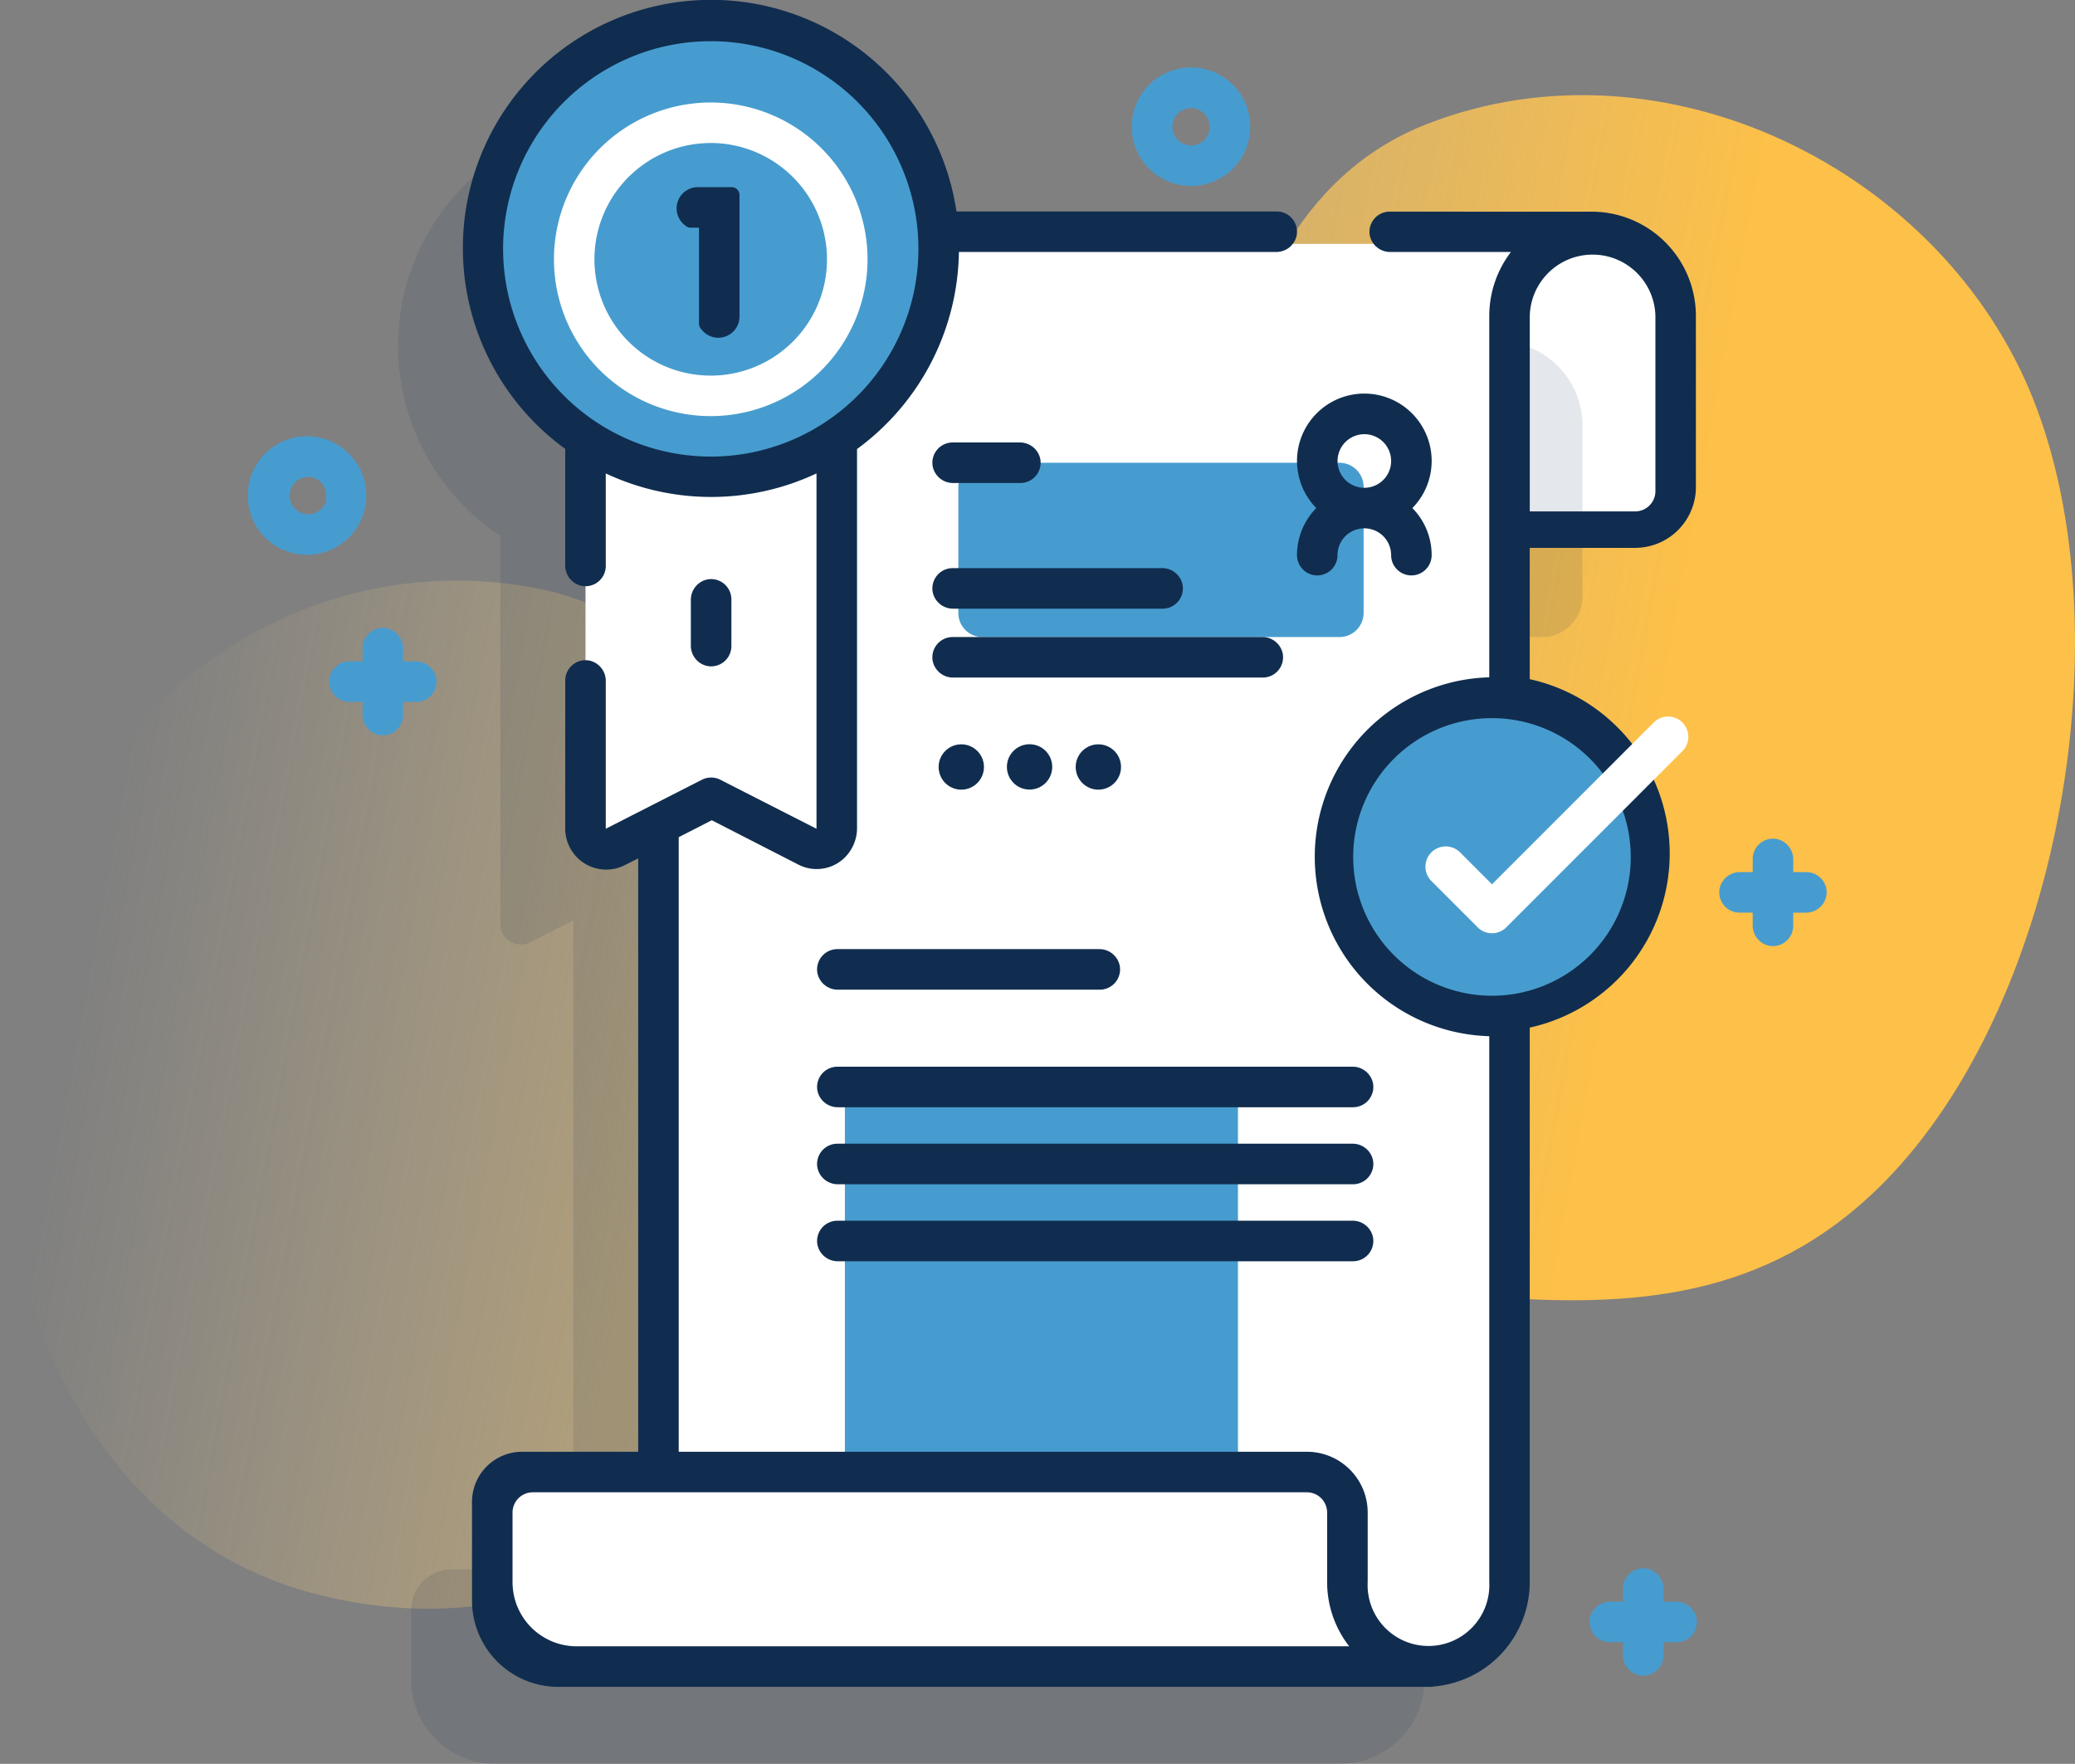
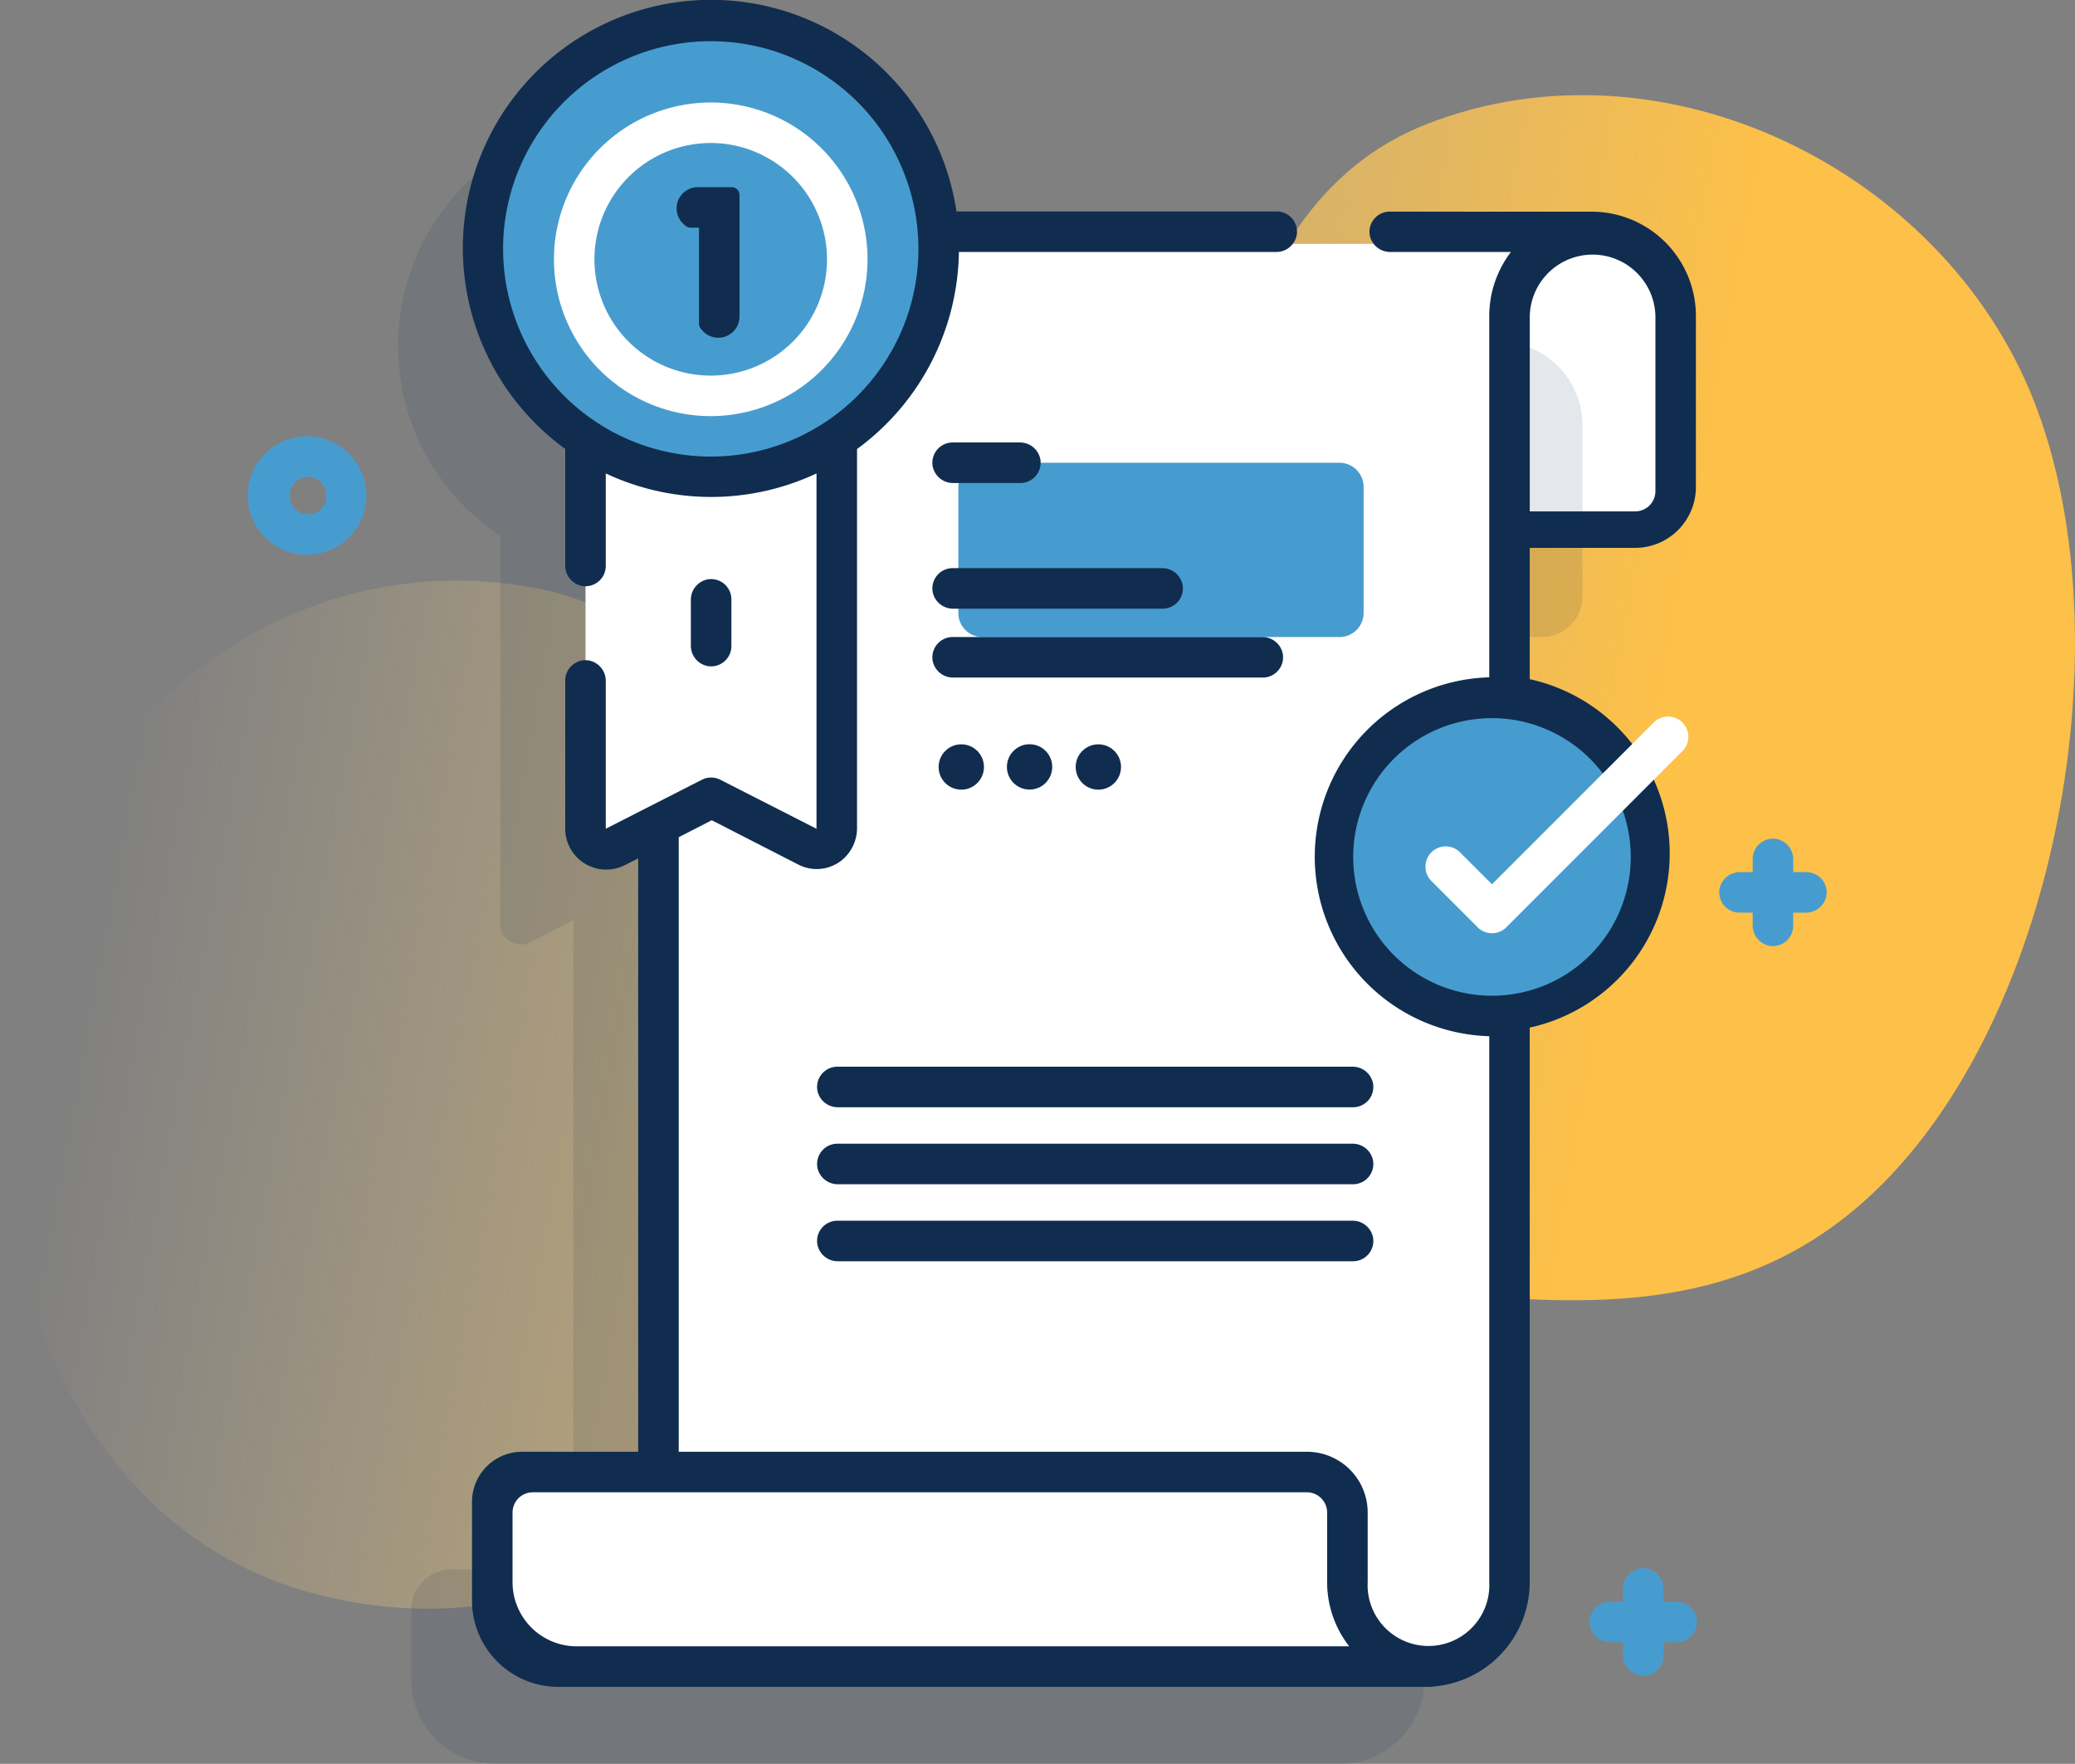
<svg xmlns="http://www.w3.org/2000/svg" id="Layer_1" data-name="Layer 1" viewBox="0 0 74.893 63.654">
  <rect x="0" y="0" width="74.893" height="63.654" fill="#808080" stroke="none" />
  <defs>
    <style>.cls-1{fill:url(#linear-gradient);}.cls-2,.cls-5{fill:#102d4f;}.cls-2{isolation:isolate;opacity:0.11;}.cls-3{fill:#fff;}.cls-4{fill:#479ccf;}</style>
    <linearGradient id="linear-gradient" x1="-9.219" y1="-1354.606" x2="44.464" y2="-1364.553" gradientTransform="matrix(1, 0, 0, -1, 14, -1329.706)" gradientUnits="userSpaceOnUse">
      <stop offset="0" stop-color="#fed990" stop-opacity="0" />
      <stop offset="1" stop-color="#fdc048" />
    </linearGradient>
  </defs>
  <path class="cls-1" d="M73.412,14.472C70.141,6.15,60.068,1.16,51.535,4.463c-9.739,3.769-6.51,19.26-15.356,22.393C31.4,28.548,24.336,22.227,19.508,21.257c-8.897-1.786-16.95,4.491-18.934,13.184C-1.449,43.31,1.796,55.156,11.54,57.563,23.147,60.43,29.193,49.996,38.93,47c9.992-3.075,21.102,4.187,29.374-4.648,6.111-6.527,8.346-19.64,5.107-27.881Z" />
  <path class="cls-2" d="M30.775,11.873A8.214,8.214,0,1,0,18.06,19.339V33.345a.741.741,0,0,0,1.077.66l1.556-.793v23.421H16.305a1.463,1.463,0,0,0-1.463,1.463v2.505a3.034,3.034,0,0,0,3.013,3.054H48.546c-.032,0-.063-.004-.095-.005a3.043,3.043,0,0,0,2.96-3.044V14.922a3.049,3.049,0,0,1,3.045-3.05Z" />
  <path class="cls-3" d="M52.435,11.833V19.479h6.729a1.463,1.463,0,0,0,1.463-1.463V11.833a3.035,3.035,0,0,0-2.114-2.881,3.07,3.07,0,0,0-.958-.151h-8.19A3.053,3.053,0,0,1,52.435,11.833Z" />
  <path class="cls-2" d="M48.924,15.344V22.99h6.729a1.463,1.463,0,0,0,1.463-1.463V15.344a3.035,3.035,0,0,0-2.114-2.881,3.07,3.07,0,0,0-.958-.151h-8.19A3.053,3.053,0,0,1,48.924,15.344Z" />
  <path class="cls-3" d="M57.686,8.801a3.054,3.054,0,0,0-3.056,3.05v45.686a3.046,3.046,0,0,1-3.046,3.046H23.765V11.851a3.051,3.051,0,0,1,3.054-3.05Z" />
-   <path class="cls-4" d="M43.951,39.08H31.225a.731.731,0,0,0-.731.731V60.29H44.682V39.811A.731.731,0,0,0,43.951,39.08Z" />
  <path class="cls-3" d="M51.685,60.582H20.821a3.053,3.053,0,0,1-3.053-3.053V55.026a1.465,1.465,0,0,1,1.465-1.465h27.933a1.466,1.466,0,0,1,1.466,1.466v2.502a3.053,3.053,0,0,0,3.053,3.053Z" />
  <circle class="cls-4" cx="53.85" cy="31.3" r="5.74" />
  <path class="cls-3" d="M30.201,13.043V30.318a.732.732,0,0,1-1.064.652l-3.47-1.768L22.197,30.97a.732.732,0,0,1-1.064-.652V13.043Z" />
  <circle class="cls-4" cx="25.652" cy="9.357" r="8.226" />
  <path class="cls-4" d="M35.462,22.99H48.344a.873.873,0,0,0,.873-.873V17.573a.873.873,0,0,0-.873-.873H35.462a.873.873,0,0,0-.873.873v4.553A.869.869,0,0,0,35.462,22.99Z" />
  <path class="cls-5" d="M36.828,17.431H34.412a.749.749,0,0,1-.744-.58.732.732,0,0,1,.716-.883h2.416a.749.749,0,0,1,.744.58.732.732,0,0,1-.716.883Z" />
  <path class="cls-5" d="M41.963,21.966h-7.551a.749.749,0,0,1-.744-.58.732.732,0,0,1,.716-.883h7.551a.749.749,0,0,1,.744.58A.732.732,0,0,1,41.963,21.966Z" />
  <path class="cls-5" d="M45.577,24.452H34.412a.749.749,0,0,1-.744-.58.732.732,0,0,1,.716-.883H45.55a.749.749,0,0,1,.744.58A.732.732,0,0,1,45.577,24.452Z" />
-   <path class="cls-5" d="M39.695,35.715H30.251a.749.749,0,0,1-.744-.58.732.732,0,0,1,.716-.883h9.444a.749.749,0,0,1,.744.58A.732.732,0,0,1,39.695,35.715Z" />
  <path class="cls-5" d="M48.835,39.958H30.251a.749.749,0,0,1-.744-.58.732.732,0,0,1,.716-.883H48.808a.749.749,0,0,1,.744.58A.732.732,0,0,1,48.835,39.958Z" />
  <path class="cls-5" d="M48.835,42.737H30.251a.749.749,0,0,1-.744-.58.732.732,0,0,1,.716-.883H48.808a.749.749,0,0,1,.744.58A.732.732,0,0,1,48.835,42.737Z" />
  <path class="cls-5" d="M48.835,45.516H30.251a.749.749,0,0,1-.744-.58.732.732,0,0,1,.716-.883H48.808a.749.749,0,0,1,.744.58A.732.732,0,0,1,48.835,45.516Z" />
  <circle class="cls-5" cx="34.696" cy="27.679" r="0.818" />
  <circle class="cls-5" cx="37.16" cy="27.676" r="0.818" />
  <circle class="cls-5" cx="39.643" cy="27.679" r="0.818" />
  <path class="cls-5" d="M24.935,23.289V21.658a.749.749,0,0,1,.58-.744.732.732,0,0,1,.883.716v1.686a.732.732,0,0,1-.883.716A.749.749,0,0,1,24.935,23.289Z" />
  <path class="cls-3" d="M25.652,15.017a5.659,5.659,0,1,1,5.66-5.659,5.666,5.666,0,0,1-5.66,5.659Zm0-9.856a4.197,4.197,0,1,0,4.197,4.197A4.201,4.201,0,0,0,25.652,5.16Z" />
  <path class="cls-5" d="M25.228,11.674V8.216h-.297a.302.302,0,0,1-.219-.095.766.766,0,0,1,.451-1.367h1.245a.283.283,0,0,1,.283.283v4.407a.765.765,0,0,1-1.368.45A.302.302,0,0,1,25.228,11.674Z" />
-   <path class="cls-5" d="M51.673,16.636a2.43,2.43,0,1,0-4.165,1.699,2.421,2.421,0,0,0-.696,1.699.731.731,0,1,0,1.463,0,.967.967,0,0,1,1.935,0,.731.731,0,0,0,1.463,0,2.421,2.421,0,0,0-.696-1.699A2.421,2.421,0,0,0,51.673,16.636Zm-2.43-.967a.967.967,0,1,1-.967.967A.969.969,0,0,1,49.243,15.669Z" />
  <path class="cls-4" d="M65.198,31.474h-.475v-.448a.749.749,0,0,0-.58-.744.732.732,0,0,0-.882.716v.475h-.448a.749.749,0,0,0-.744.58.732.732,0,0,0,.716.882h.475v.448a.749.749,0,0,0,.58.744.732.732,0,0,0,.882-.716v-.475H65.17a.749.749,0,0,0,.744-.58.732.732,0,0,0-.716-.882Z" />
-   <path class="cls-4" d="M14.998,23.867H14.55v-.448a.749.749,0,0,0-.58-.744.732.732,0,0,0-.883.716v.475h-.448a.749.749,0,0,0-.744.58.732.732,0,0,0,.716.882h.475v.448a.749.749,0,0,0,.58.744.732.732,0,0,0,.883-.716V25.33h.475a.732.732,0,0,0,.716-.882.749.749,0,0,0-.744-.58Z" />
  <path class="cls-4" d="M60.489,57.803h-.448V57.355a.749.749,0,0,0-.58-.744.732.732,0,0,0-.882.716v.475h-.448a.749.749,0,0,0-.744.58.732.732,0,0,0,.716.882h.475v.448a.749.749,0,0,0,.58.744.732.732,0,0,0,.882-.716v-.475h.475a.732.732,0,0,0,.716-.882A.749.749,0,0,0,60.489,57.803Z" />
  <path class="cls-4" d="M11.086,20.022a2.139,2.139,0,1,1,.991-.246,2.142,2.142,0,0,1-.991.246Zm.041-2.811a.674.674,0,1,0,.644.874V17.88a.66.66,0,0,0-.425-.632A.675.675,0,0,0,11.127,17.211Z" />
-   <path class="cls-4" d="M42.992,6.712a2.139,2.139,0,1,1,.991-.246A2.143,2.143,0,0,1,42.992,6.712Zm-.002-2.81a.673.673,0,1,0,.642.873v0a.673.673,0,0,0-.642-.873Z" />
  <path class="cls-5" d="M57.547,7.64c-.008,0-7.389-.003-7.389-.003a.729.729,0,0,0-.714.876.748.748,0,0,0,.744.58h4.347a3.803,3.803,0,0,0-.783,2.318V24.443a6.478,6.478,0,0,0,0,12.951V57.088a2.197,2.197,0,1,1-4.388,0V54.585a2.194,2.194,0,0,0-2.194-2.194H24.497V30.213l1.194-.612,3.123,1.6a1.446,1.446,0,0,0,1.607-.189,1.501,1.501,0,0,0,.512-1.153V16.205a8.97,8.97,0,0,0,3.677-7.112H46.053a.749.749,0,0,0,.744-.58.732.732,0,0,0-.716-.882H34.522a8.957,8.957,0,1,0-14.121,8.569v4.196a.749.749,0,0,0,.58.744.732.732,0,0,0,.883-.716V17.085a8.942,8.942,0,0,0,7.606,0V29.908l-3.471-1.769a.732.732,0,0,0-.664,0l-3.471,1.769V24.585a.749.749,0,0,0-.58-.744.732.732,0,0,0-.883.716V29.87a1.479,1.479,0,0,0,2.153,1.349l.48-.241V52.391H18.846a1.81,1.81,0,0,0-1.81,1.81v3.558a3.116,3.116,0,0,0,3.116,3.117h31.46a.726.726,0,0,0,.148-.015,3.786,3.786,0,0,0,3.453-3.769V37.084a6.438,6.438,0,0,0,0-12.574V19.771h3.803a2.194,2.194,0,0,0,2.194-2.194V11.398A3.767,3.767,0,0,0,57.547,7.64ZM18.158,8.982a7.495,7.495,0,1,1,7.495,7.495A7.503,7.503,0,0,1,18.158,8.982Zm28.786,50.43H20.815a2.316,2.316,0,0,1-2.316-2.316V54.585a.731.731,0,0,1,.731-.731H47.169a.731.731,0,0,1,.731.731v2.506a3.766,3.766,0,0,0,.797,2.321Zm11.915-28.487A5.009,5.009,0,1,1,53.85,25.916a5.014,5.014,0,0,1,5.009,5.009Zm.159-12.47H55.214V11.504a2.268,2.268,0,1,1,4.535,0v6.219A.731.731,0,0,1,59.017,18.455Z" />
  <path class="cls-3" d="M53.85,33.679a.731.731,0,0,1-.517-.214l-1.67-1.671a.731.731,0,0,1,1.035-1.034L53.85,31.913l5.839-5.84a.731.731,0,1,1,1.034,1.034l-6.356,6.358A.731.731,0,0,1,53.85,33.679Z" />
</svg>